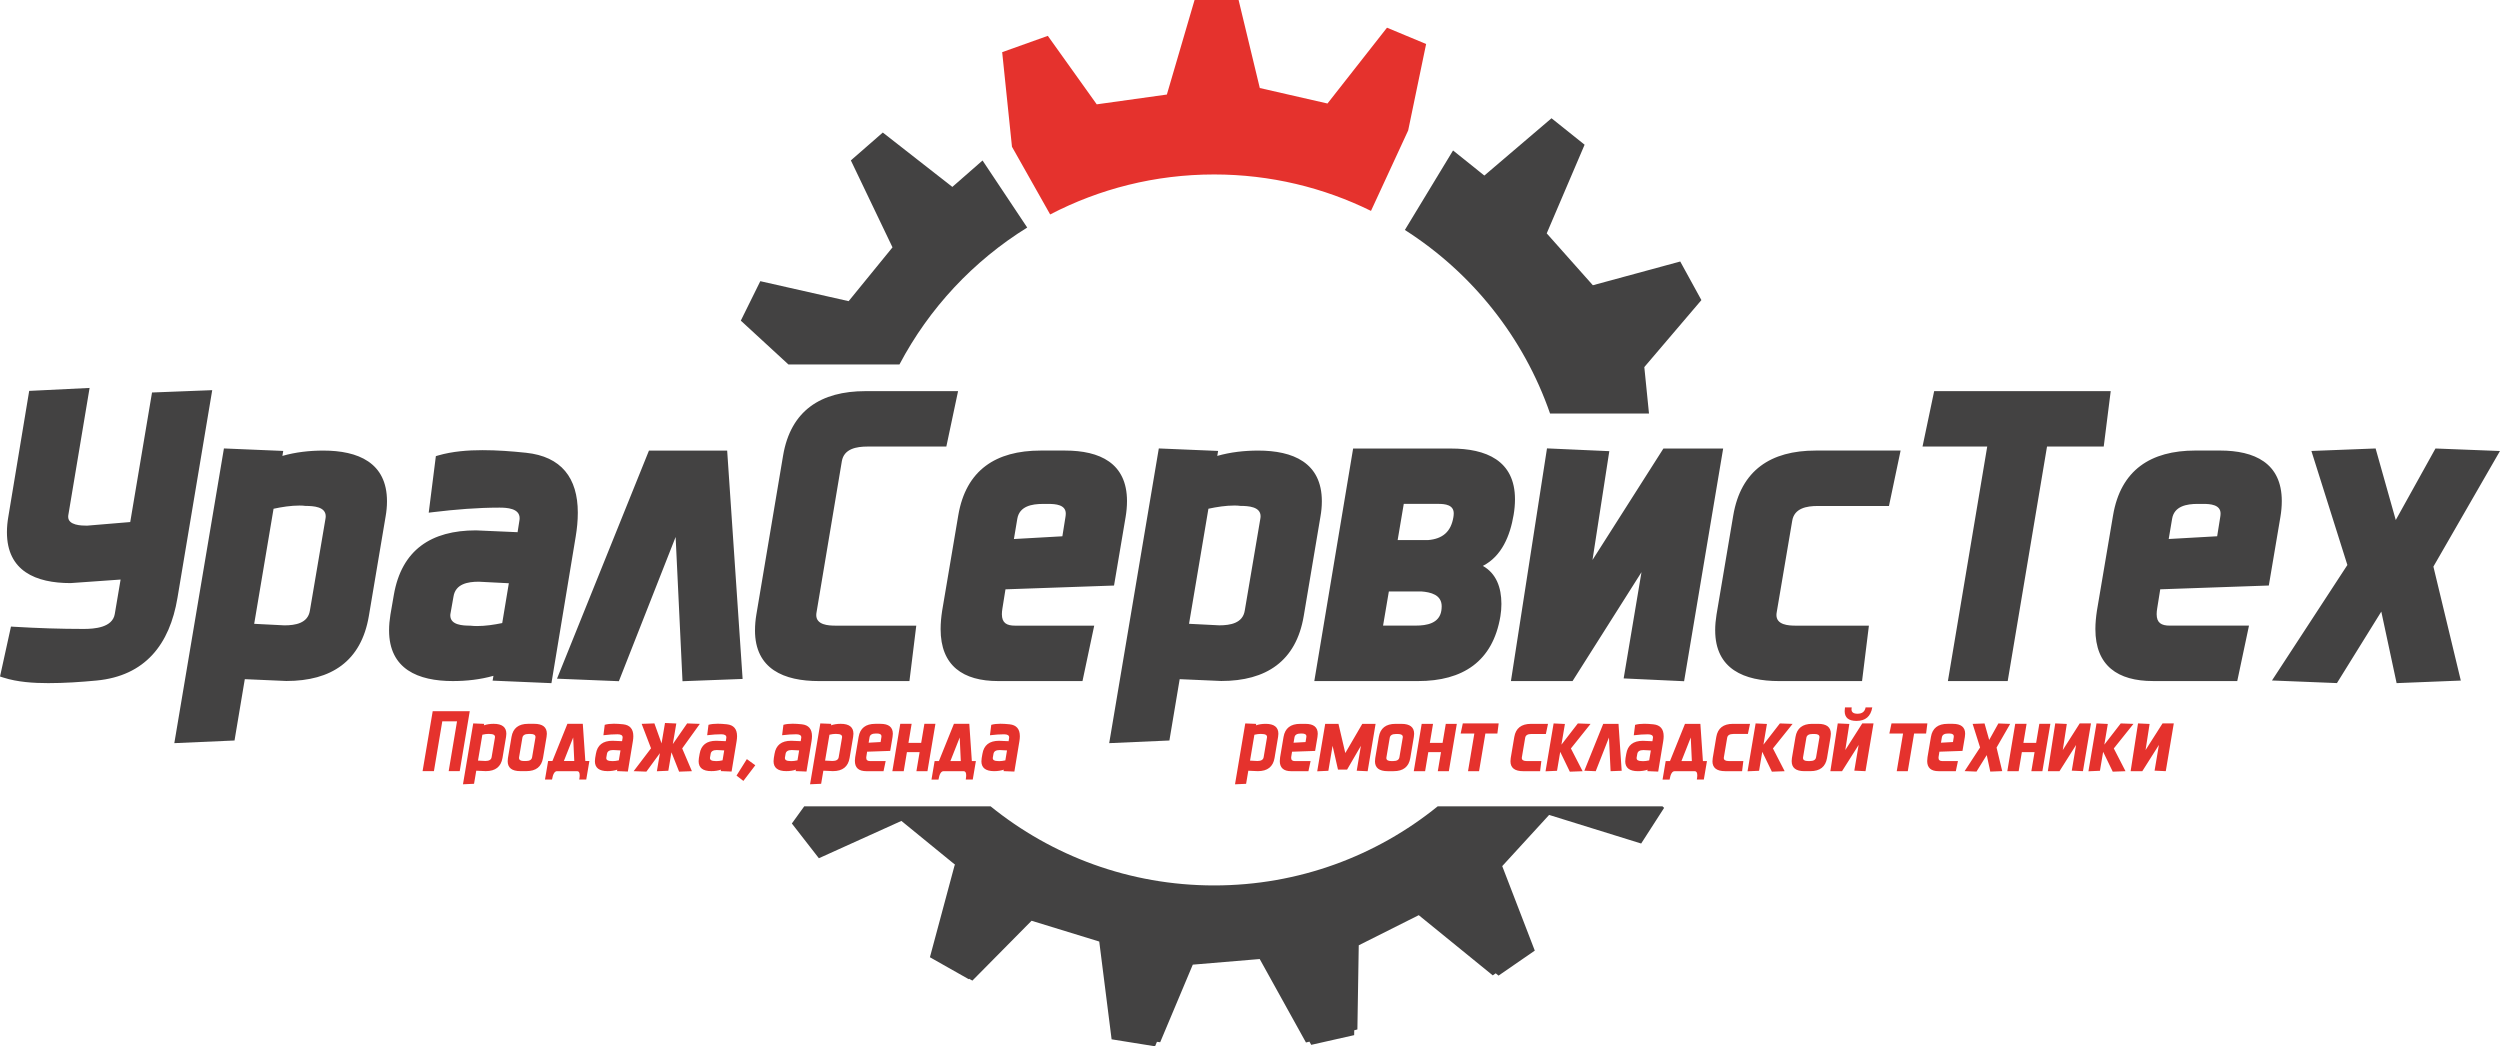
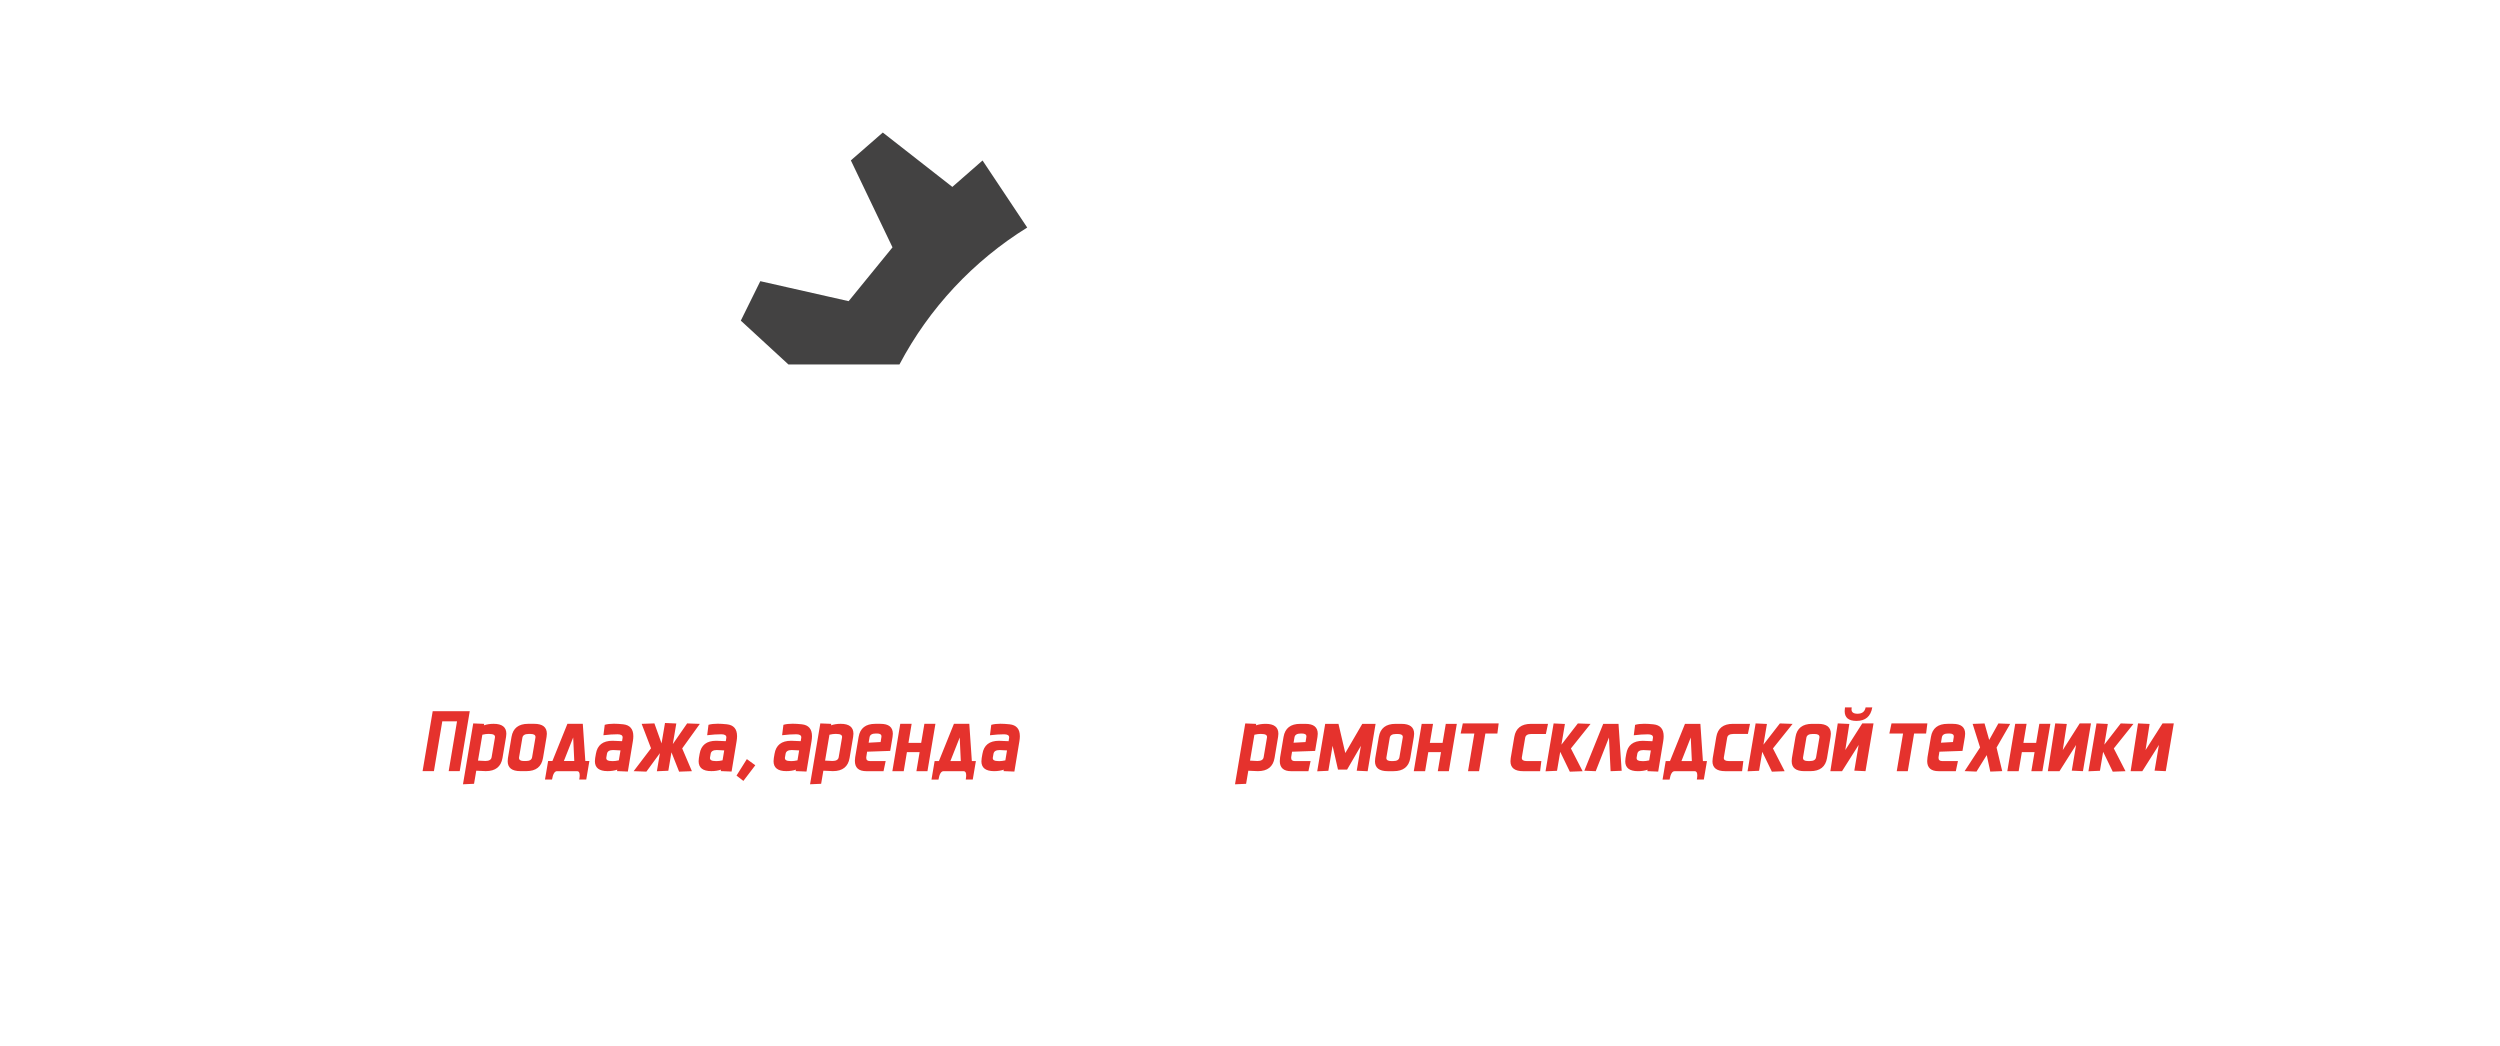
<svg xmlns="http://www.w3.org/2000/svg" xml:space="preserve" width="29.942mm" height="12.531mm" style="shape-rendering:geometricPrecision; text-rendering:geometricPrecision; image-rendering:optimizeQuality; fill-rule:evenodd; clip-rule:evenodd" viewBox="0 0 1123.31 470.12">
  <defs>
    <style type="text/css">  .fil2 {fill:#434242} .fil1 {fill:#434242} .fil0 {fill:#E5322D} .fil3 {fill:#434242;fill-rule:nonzero} .fil4 {fill:#E5322D;fill-rule:nonzero}  </style>
  </defs>
  <g id="Слой_x0020_1">
    <g id="_2137000040928">
-       <path class="fil0" d="M471.87 96.37l-17.17 -30.43 -4.4 -42.5 20.51 -7.33 21.98 30.77 31.51 -4.4 12.45 -42.49 19.78 0 9.53 39.56 30.41 6.96 26.74 -34.07 17.58 7.33 -8.06 38.83 -16.71 36.16c-21.26,-10.47 -45.19,-16.37 -70.49,-16.37 -26.57,0 -51.62,6.49 -73.66,17.97z" />
-       <path class="fil1" d="M429.15 388.56l-0.24 0.3 -11.08 41.26 0.86 0.47 -0 0.01 16.58 9.38 0.16 -0.19 1.49 0.82 26.59 -26.89 30.41 9.34 5.55 43.93 19.53 3.14 0.84 -2.01 1.46 0.18 14.65 -34.86 30.07 -2.52 20.78 37.5 1.57 -0.38 0.8 1.44 19.29 -4.36 0.03 -2.18 1.42 -0.38 0.61 -37.81 26.96 -13.54 33.26 27.06 1.32 -0.93 1.28 1.03 16.28 -11.23 -14.63 -37.97 21.07 -23 41.36 12.85 10.31 -16.02 -0.72 -0.68 -101.03 0c-27.44,22.22 -62.38,35.53 -100.43,35.53 -38.05,0 -72.99,-13.32 -100.43,-35.53l-83.77 0 -5.55 7.7 12.14 15.61 37.08 -16.77 24.14 19.71z" />
-       <path class="fil1" d="M740.93 185.79l-2.1 -20.85 25.65 -30.1 -9.51 -17.34 -39.26 10.67 -20.73 -23.31 17.02 -39.83 -14.87 -11.89 -30.18 25.74 -14.06 -11.27 -21.65 35.72c30.11,19.18 53.35,48.17 65.24,82.47l44.46 0z" />
      <path class="fil1" d="M404.17 163.75l-49.93 0 -21.38 -19.68 8.76 -17.73 39.69 8.98 19.71 -24.18 -18.71 -39.07 14.35 -12.52 31.25 24.43 13.57 -11.87 20.07 30.13c-24.19,14.98 -44.08,36.24 -57.4,61.51z" />
-       <path class="fil2" d="M54.18 260.41l-22.48 1.59c-15.63,0 -28.59,-5.4 -28.59,-22.85 0,-2.35 0.23,-4.69 0.63,-6.99l9.37 -56.52 27.14 -1.33 -9.48 56.68c-0.08,0.4 -0.14,0.81 -0.14,1.22 0,3.85 5.9,3.98 8.47,3.98l19.41 -1.62 9.79 -58.21 27.05 -1.05 -15.62 93.35c-3.5,20.93 -14.55,35.06 -36.41,37.13 -7.17,0.68 -14.42,1.16 -21.63,1.16 -6.57,0 -13.9,-0.46 -20.18,-2.49l-1.51 -0.49 4.92 -22.43 1.49 0.09c10.37,0.62 20.76,0.97 31.15,0.97 4.87,0 12.97,-0.59 14,-6.68l2.62 -15.5zm72.71 -55.56c5.96,-1.7 12.18,-2.39 18.37,-2.39 15.59,0 28.62,5.35 28.62,22.79 0,2.31 -0.23,4.61 -0.63,6.87l-7.52 44.67c-3.43,20.34 -16.9,29.2 -37.06,29.2l-18.68 -0.82 -4.62 27.56 -27.05 1.19 22.29 -132.42 26.65 1.12 -0.38 2.22zm105.67 34.28l0.78 -4.97c0.08,-0.43 0.14,-0.88 0.14,-1.32 0,-4.47 -5.79,-4.75 -9.07,-4.75 -9.85,0 -19.79,0.83 -29.56,2l-2.22 0.27 3.21 -25.41 1.1 -0.32c6.33,-1.83 13.31,-2.36 19.87,-2.36 6.51,0 13.07,0.49 19.54,1.17 15.84,1.67 23.27,11.28 23.27,26.92 0,3.6 -0.36,7.2 -0.95,10.75l-10.9 65.85 -26.43 -1.13 0.37 -2.16c-5.92,1.67 -12.1,2.35 -18.25,2.35 -15.59,0 -28.65,-5.34 -28.65,-22.79 0,-2.33 0.23,-4.68 0.6,-7l1.54 -8.91c3.5,-20.26 16.8,-29.01 36.91,-29.01l18.69 0.82zm71.01 2.15l-25.5 64.8 -27.8 -1.13 41.32 -102.49 35.14 0 6.94 102.61 -27.01 1.02 -3.09 -64.81zm35.67 41.96c0,-2.36 0.21,-4.73 0.6,-7.06l12.01 -71.44c3.42,-20.32 17.02,-28.99 37.01,-28.99l41.62 0 -5.27 24.9 -35.42 0c-4.91,0 -10.59,0.95 -11.54,6.62l-11.35 67.78c-0.08,0.44 -0.14,0.88 -0.14,1.32 0,4.42 5.38,4.75 8.7,4.75l36.24 0 -3.07 24.9 -40.72 0c-15.6,0 -28.68,-5.33 -28.68,-22.79zm112.54 -18.43l-1.37 8.58c-0.14,0.84 -0.24,1.73 -0.24,2.59 0,3.93 2.16,5.14 5.88,5.14l35.61 0 -5.27 24.9 -37.89 0c-15.72,0 -25.86,-6.82 -25.86,-23.34 0,-2.75 0.27,-5.51 0.69,-8.25l7.25 -42.9c3.44,-20.33 16.94,-29.08 36.98,-29.08l11.05 0c15.5,0 27.78,5.59 27.78,22.7 0,2.4 -0.23,4.81 -0.63,7.18l-5.2 30.77 -48.79 1.7zm95.17 -59.96c5.96,-1.7 12.18,-2.39 18.37,-2.39 15.59,0 28.62,5.35 28.62,22.79 0,2.31 -0.23,4.61 -0.63,6.87l-7.51 44.67c-3.43,20.34 -16.9,29.2 -37.06,29.2l-18.68 -0.82 -4.62 27.56 -27.05 1.19 22.29 -132.42 26.65 1.12 -0.38 2.22zm119.33 49.42c5.98,3.37 8.34,9.62 8.34,17.1 0,1.86 -0.15,3.72 -0.46,5.56 -3.41,20.34 -16.95,29.09 -36.98,29.09l-46.63 0 17.44 -104.48 44.05 0c15.6,0 28.68,5.32 28.68,22.79 0,2.34 -0.22,4.69 -0.61,7 -1.59,9.48 -5.38,18.61 -13.82,22.94zm49.25 -2.64l31.88 -50.09 26.85 0 -17.55 104.55 -27.16 -1.26 8.01 -47.73 -30.97 48.92 -27.69 0 16.2 -104.55 28 1.25 -7.56 48.91zm55.14 31.6c0,-2.36 0.23,-4.72 0.6,-7.06l7.52 -44.55c3.44,-20.36 16.92,-29.17 37.01,-29.17l38.19 0 -5.23 24.9 -32.03 0c-4.9,0 -10.56,0.96 -11.45,6.72l-6.94 40.95c-0.08,0.43 -0.14,0.88 -0.14,1.32 0,4.45 5.35,4.78 8.7,4.78l32.85 0 -3.08 24.9 -37.32 0c-15.6,0 -28.67,-5.33 -28.67,-22.79zm149.11 -82.59l-17.67 105.38 -26.87 0 17.67 -105.38 -29.07 0 5.23 -24.9 79.33 0 -3.14 24.9 -25.48 0zm50.87 64.16l-1.37 8.58c-0.14,0.85 -0.24,1.73 -0.24,2.59 0,3.93 2.16,5.14 5.88,5.14l35.61 0 -5.27 24.9 -37.89 0c-15.73,0 -25.86,-6.82 -25.86,-23.34 0,-2.75 0.28,-5.51 0.69,-8.25l7.26 -42.9c3.44,-20.33 16.93,-29.08 36.98,-29.08l11.06 0c15.5,0 27.77,5.59 27.77,22.7 0,2.4 -0.23,4.81 -0.63,7.18l-5.2 30.77 -48.79 1.7zm84.09 -10.92l-16.17 -51.25 28.85 -1.12 9.06 32.15 17.84 -32.14 28.98 1.13 -29.91 51.94 12.32 51.21 -28.85 1.15 -6.88 -32.14 -19.93 32.12 -29.19 -1.17 33.88 -51.89zm-940.54 26.42l13.61 0.69c4.87,0 10.54,-0.93 11.43,-6.62l6.97 -41.11c0.08,-0.42 0.14,-0.86 0.14,-1.29 0,-4.34 -5.59,-4.63 -9.01,-4.64 -0.9,-0.12 -1.82,-0.17 -2.73,-0.17 -3.88,0 -7.89,0.62 -11.7,1.44l-8.7 51.7zm111.46 -0.34l2.97 -17.89 -13.53 -0.69c-4.89,0 -10.45,0.96 -11.34,6.7l-1.29 7.29c-0.09,0.38 -0.14,0.76 -0.14,1.16 0,4.33 5.54,4.59 8.94,4.6 1.03,0.12 2.06,0.17 3.1,0.17 3.73,0 7.61,-0.58 11.29,-1.34zm229.92 -37.76l21.77 -1.23 1.38 -8.63c0.09,-0.53 0.15,-1.06 0.15,-1.59 0,-4.02 -4.69,-4.32 -7.74,-4.32l-2.56 0c-4.91,0 -10.52,0.98 -11.48,6.68l-1.52 9.09zm78.68 38.09l13.61 0.69c4.87,0 10.54,-0.93 11.43,-6.62l6.97 -41.11c0.08,-0.42 0.14,-0.86 0.14,-1.29 0,-4.34 -5.59,-4.63 -9.01,-4.64 -0.9,-0.12 -1.82,-0.17 -2.73,-0.17 -3.88,0 -7.89,0.62 -11.7,1.44l-8.71 51.7zm87.21 0.81l14.67 0c4.93,0 10.56,-0.98 11.49,-6.68 0.09,-0.65 0.16,-1.32 0.16,-1.97 0,-5.21 -4.89,-6.37 -9.17,-6.7l-14.57 0 -2.6 15.35zm6.53 -38.42l13.61 0c6.58,-0.53 10.36,-3.73 11.44,-10.31 0.09,-0.56 0.15,-1.13 0.15,-1.7 0,-3.84 -3.86,-4.26 -6.93,-4.26l-15.52 0 -2.75 16.26zm346.46 -0.49l21.77 -1.23 1.38 -8.63c0.09,-0.53 0.15,-1.06 0.15,-1.59 0,-4.02 -4.69,-4.32 -7.74,-4.32l-2.55 0c-4.91,0 -10.53,0.98 -11.48,6.68l-1.53 9.09z" />
-       <path class="fil3" d="M2.05 302.78l4.27 -19.42c10.65,0.64 21.06,0.98 31.25,0.98 9.57,0 14.83,-2.71 15.73,-8.14l2.99 -17.68 -24.58 1.74c-17.9,0 -26.84,-7.05 -26.84,-21.1 0,-2.16 0.21,-4.39 0.61,-6.7l9.14 -55.13 23.56 -1.16 -9.11 54.48c-0.11,0.58 -0.17,1.1 -0.17,1.56 0,3.81 3.45,5.73 10.33,5.73l20.81 -1.74 9.78 -58.15 23.47 -0.91 -15.26 91.22c-3.69,21.92 -15.32,33.82 -34.84,35.68 -8.25,0.76 -15.38,1.16 -21.47,1.16 -8.12,0 -14.65,-0.79 -19.64,-2.41zm78.36 29.3l21.68 -128.76 23.12 0.98 -0.52 3.08c6.12,-2.1 13,-3.17 20.57,-3.17 17.9,0 26.86,7.01 26.86,21.04 0,2.1 -0.2,4.3 -0.61,6.58l-7.51 44.67c-3.14,18.47 -14.89,27.74 -35.25,27.74l-20.22 -0.88 -4.64 27.68 -23.47 1.04zm31.75 -50.12l15.64 0.79c7.92,0 12.33,-2.68 13.17,-8.08l6.96 -41.07c0.12,-0.61 0.17,-1.13 0.17,-1.61 0,-4.24 -3.51,-6.37 -10.53,-6.37 -0.9,-0.12 -1.89,-0.18 -2.96,-0.18 -3.74,0 -8.15,0.58 -13.23,1.74l-9.23 54.79zm64.41 1.28c0,-2.13 0.2,-4.39 0.58,-6.7l1.54 -8.91c3.05,-18.38 14.74,-27.56 35.11,-27.56l20.25 0.88 1.02 -6.46c0.12,-0.61 0.17,-1.16 0.17,-1.65 0,-4.33 -3.6,-6.49 -10.82,-6.49 -8.67,0 -18.6,0.67 -29.77,2.01l2.78 -22.05c5.25,-1.52 11.72,-2.28 19.38,-2.28 5.66,0 12.13,0.39 19.35,1.16 14.48,1.52 21.7,9.94 21.7,25.18 0,3.23 -0.32,6.71 -0.93,10.46l-10.65 64.34 -22.89 -0.98 0.52 -3.02c-6.09,2.07 -12.91,3.11 -20.45,3.11 -17.93,0 -26.89,-7.01 -26.89,-21.04zm24.02 -6.7c0,4.24 3.48,6.34 10.47,6.34 1.01,0.12 2.12,0.18 3.31,0.18 3.6,0 7.89,-0.55 12.83,-1.62l3.48 -21.01 -15.55 -0.79c-7.89,0 -12.24,2.72 -13.08,8.14l-1.28 7.23c-0.11,0.55 -0.17,1.04 -0.17,1.53zm52.22 26.77l39.95 -99.09 32.32 0 6.7 99.18 -23.48 0.88 -3.4 -71.22 -28.02 71.22 -24.08 -0.97zm88.17 -20.07c0,-2.16 0.21,-4.42 0.58,-6.76l12.01 -71.44c3.1,-18.35 14.88,-27.53 35.28,-27.53l39.46 0 -4.52 21.41 -34.01 0c-7.92,0 -12.33,2.68 -13.26,8.08l-11.35 67.75c-0.11,0.61 -0.17,1.16 -0.17,1.65 0,4.33 3.49,6.49 10.45,6.49l34.27 0 -2.64 21.4 -39.17 0c-17.96,0 -26.92,-7.01 -26.92,-21.04zm83.41 -0.55c0,-2.44 0.23,-5.09 0.66,-7.96l7.26 -42.9c3.1,-18.42 14.86,-27.62 35.25,-27.62l11.06 0c17.35,0 26.03,6.98 26.03,20.94 0,2.13 -0.21,4.42 -0.61,6.89l-4.96 29.36 -48.8 1.7 -1.59 10c-0.18,1.1 -0.26,2.04 -0.26,2.87 0,4.6 2.55,6.89 7.63,6.89l33.45 0 -4.53 21.4 -36.47 0c-16.08,0 -24.11,-7.2 -24.11,-21.59zm29.1 -38.6l25.36 -1.43 1.59 -10c0.12,-0.67 0.18,-1.28 0.18,-1.89 0,-4.06 -3.17,-6.07 -9.49,-6.07l-2.55 0c-7.89,0 -12.3,2.72 -13.21,8.14l-1.88 11.25zm46.97 87.99l21.68 -128.76 23.12 0.98 -0.52 3.08c6.12,-2.1 13,-3.17 20.57,-3.17 17.91,0 26.87,7.01 26.87,21.04 0,2.1 -0.2,4.3 -0.61,6.58l-7.52 44.67c-3.13,18.47 -14.88,27.74 -35.25,27.74l-20.22 -0.88 -4.64 27.68 -23.47 1.04zm31.75 -50.12l15.64 0.79c7.92,0 12.34,-2.68 13.18,-8.08l6.96 -41.07c0.12,-0.61 0.17,-1.13 0.17,-1.61 0,-4.24 -3.51,-6.37 -10.53,-6.37 -0.9,-0.12 -1.89,-0.18 -2.96,-0.18 -3.74,0 -8.15,0.58 -13.23,1.74l-9.23 54.79zm60.4 22.32l16.86 -100.98 42.57 0c17.96,0 26.92,7.02 26.92,21.03 0,2.17 -0.2,4.39 -0.58,6.71 -2.17,12.96 -7.77,20.7 -16.83,23.2 7.54,2.07 11.32,7.8 11.32,17.13 0,1.68 -0.15,3.45 -0.44,5.27 -3.11,18.42 -14.86,27.62 -35.25,27.62l-44.57 0zm26.78 -21.4l16.74 0c7.92,0 12.34,-2.71 13.23,-8.17 0.12,-0.82 0.17,-1.59 0.17,-2.22 0,-5.09 -3.62,-7.9 -10.88,-8.44l-16.08 0 -3.19 18.84zm6.53 -38.42l15.78 0c7.52,-0.61 11.87,-4.51 13.06,-11.77 0.11,-0.7 0.17,-1.37 0.17,-1.98 0,-4 -2.9,-6.01 -8.67,-6.01l-17 0 -3.34 19.76zm55 59.82l15.64 -100.98 24.49 1.1 -8.53 55.22 35.83 -56.31 23.82 0 -16.95 100.98 -23.65 -1.1 9.11 -54.33 -35.08 55.43 -24.7 0zm91.48 -21.04c0,-2.16 0.2,-4.42 0.58,-6.76l7.52 -44.55c3.13,-18.48 14.88,-27.71 35.28,-27.71l36.04 0 -4.5 21.4 -30.61 0c-7.92,0 -12.33,2.71 -13.18,8.17l-6.93 40.92c-0.12,0.61 -0.17,1.16 -0.17,1.65 0,4.36 3.49,6.52 10.44,6.52l30.87 0 -2.64 21.4 -35.77 0c-17.96,0 -26.92,-7.01 -26.92,-21.04zm93.56 -84.33l4.5 -21.41 75.93 0 -2.7 21.41 -25.42 0 -17.67 105.37 -23.33 0 17.67 -105.37 -28.98 0zm77.29 83.78c0,-2.44 0.23,-5.09 0.67,-7.96l7.26 -42.9c3.1,-18.42 14.86,-27.62 35.25,-27.62l11.06 0c17.35,0 26.02,6.98 26.02,20.94 0,2.13 -0.21,4.42 -0.61,6.89l-4.96 29.36 -48.8 1.7 -1.59 10c-0.17,1.1 -0.27,2.04 -0.27,2.87 0,4.6 2.56,6.89 7.63,6.89l33.46 0 -4.53 21.4 -36.47 0c-16.08,0 -24.11,-7.2 -24.11,-21.59zm29.1 -38.6l25.36 -1.43 1.6 -10c0.12,-0.67 0.17,-1.28 0.17,-1.89 0,-4.06 -3.16,-6.07 -9.49,-6.07l-2.55 0c-7.89,0 -12.3,2.72 -13.2,8.14l-1.88 11.25zm51.64 60.07l32.64 -50 -15.73 -49.85 25.18 -0.98 9.84 34.91 19.38 -34.91 25.01 0.98 -28.81 50.03 11.99 49.82 -25.24 1.01 -7.48 -34.94 -21.68 34.94 -25.1 -1.01z" />
      <path class="fil4" d="M189.87 346.5l4.55 -26.94 16.65 0 -4.51 26.94 -4.96 0 3.75 -22.39 -6.62 0 -3.76 22.39 -5.11 0zm18.15 5.91l4.61 -27.36 4.91 0.2 -0.11 0.66c1.3,-0.45 2.76,-0.68 4.37,-0.68 3.8,0 5.71,1.49 5.71,4.47 0,0.45 -0.04,0.92 -0.13,1.4l-1.6 9.49c-0.67,3.92 -3.17,5.9 -7.49,5.9l-4.3 -0.19 -0.99 5.88 -4.99 0.22zm6.75 -10.65l3.32 0.17c1.68,0 2.62,-0.57 2.8,-1.71l1.48 -8.73c0.03,-0.13 0.04,-0.24 0.04,-0.34 0,-0.9 -0.75,-1.35 -2.24,-1.35 -0.2,-0.03 -0.4,-0.04 -0.63,-0.04 -0.79,0 -1.73,0.12 -2.81,0.37l-1.96 11.64zm13.34 0.27c0,-0.46 0.04,-0.94 0.12,-1.44l1.6 -9.47c0.66,-3.92 3.16,-5.89 7.48,-5.89l2.71 0c3.8,0 5.69,1.49 5.69,4.47 0,0.45 -0.05,0.92 -0.13,1.41l-1.6 9.48c-0.66,3.94 -3.16,5.9 -7.48,5.9l-2.7 0c-3.8,0 -5.69,-1.49 -5.69,-4.47zm5.1 -1.47c0,0.93 0.73,1.39 2.21,1.39l0.89 0c1.68,0 2.6,-0.58 2.78,-1.74l1.48 -8.73c0.02,-0.13 0.03,-0.24 0.03,-0.34 0,-0.9 -0.73,-1.35 -2.21,-1.35l-0.9 0c-1.67,0 -2.6,0.58 -2.78,1.74l-1.47 8.69c-0.02,0.13 -0.04,0.25 -0.04,0.35zm11.66 9.71l1.41 -8.32 1.93 0 6.74 -16.72 6.91 0 1.14 16.72 1.82 0 -1.41 8.32 -3.14 0c0.14,-0.79 0.2,-1.42 0.2,-1.88 0,-1.26 -0.37,-1.88 -1.12,-1.88l-9.06 0c-1.09,0 -1.84,1.26 -2.26,3.77l-3.14 0zm8.5 -8.32l4.66 0 -0.49 -10.58 -4.18 10.58zm13.93 0.08c0,-0.45 0.04,-0.93 0.12,-1.43l0.33 -1.89c0.65,-3.91 3.13,-5.86 7.46,-5.86l4.3 0.18 0.22 -1.37c0.03,-0.13 0.03,-0.25 0.03,-0.35 0,-0.92 -0.77,-1.38 -2.3,-1.38 -1.85,0 -3.95,0.14 -6.33,0.43l0.59 -4.68c1.12,-0.33 2.49,-0.49 4.12,-0.49 1.2,0 2.58,0.09 4.12,0.25 3.07,0.32 4.61,2.11 4.61,5.35 0,0.68 -0.07,1.42 -0.2,2.22l-2.26 13.67 -4.86 -0.2 0.11 -0.65c-1.29,0.44 -2.74,0.66 -4.35,0.66 -3.81,0 -5.71,-1.49 -5.71,-4.47zm5.11 -1.43c0,0.9 0.74,1.35 2.22,1.35 0.21,0.03 0.45,0.04 0.7,0.04 0.77,0 1.68,-0.12 2.73,-0.35l0.74 -4.46 -3.3 -0.17c-1.68,0 -2.6,0.58 -2.78,1.73l-0.27 1.53c-0.03,0.12 -0.03,0.23 -0.03,0.33zm12.31 5.9l7.8 -10.26 -4.21 -10.99 5.73 -0.21 3.21 8.99 1.55 -9.17 5.08 0.23 -1.56 9.24 6.43 -9.28 5.71 0.21 -7.93 11.03 4.36 10.23 -5.75 0.21 -3.44 -8.7 -1.4 8.29 -5.15 0.23 1.37 -8.14 -6.08 8.31 -5.71 -0.21zm29.19 -4.47c0,-0.45 0.04,-0.93 0.12,-1.43l0.33 -1.89c0.65,-3.91 3.13,-5.86 7.46,-5.86l4.3 0.18 0.21 -1.37c0.03,-0.13 0.04,-0.25 0.04,-0.35 0,-0.92 -0.77,-1.38 -2.3,-1.38 -1.84,0 -3.95,0.14 -6.32,0.43l0.59 -4.68c1.11,-0.33 2.49,-0.49 4.12,-0.49 1.2,0 2.58,0.09 4.11,0.25 3.08,0.32 4.61,2.11 4.61,5.35 0,0.68 -0.07,1.42 -0.2,2.22l-2.26 13.67 -4.87 -0.2 0.11 -0.65c-1.29,0.44 -2.74,0.66 -4.34,0.66 -3.81,0 -5.71,-1.49 -5.71,-4.47zm5.1 -1.43c0,0.9 0.74,1.35 2.23,1.35 0.21,0.03 0.45,0.04 0.7,0.04 0.77,0 1.68,-0.12 2.72,-0.35l0.74 -4.46 -3.31 -0.17c-1.67,0 -2.6,0.58 -2.78,1.73l-0.27 1.53c-0.02,0.12 -0.04,0.23 -0.04,0.33zm11.92 7.9l4.65 -7.41 3.79 2.77 -5.35 7.03 -3.08 -2.39zm16.65 -6.47c0,-0.45 0.04,-0.93 0.12,-1.43l0.32 -1.89c0.65,-3.91 3.13,-5.86 7.46,-5.86l4.3 0.18 0.22 -1.37c0.03,-0.13 0.04,-0.25 0.04,-0.35 0,-0.92 -0.77,-1.38 -2.3,-1.38 -1.84,0 -3.95,0.14 -6.32,0.43l0.59 -4.68c1.11,-0.33 2.49,-0.49 4.11,-0.49 1.2,0 2.58,0.09 4.12,0.25 3.08,0.32 4.61,2.11 4.61,5.35 0,0.68 -0.07,1.42 -0.2,2.22l-2.27 13.67 -4.86 -0.2 0.11 -0.65c-1.29,0.44 -2.74,0.66 -4.34,0.66 -3.81,0 -5.71,-1.49 -5.71,-4.47zm5.1 -1.43c0,0.9 0.74,1.35 2.23,1.35 0.21,0.03 0.45,0.04 0.7,0.04 0.77,0 1.68,-0.12 2.72,-0.35l0.74 -4.46 -3.31 -0.17c-1.67,0 -2.6,0.58 -2.78,1.73l-0.27 1.53c-0.02,0.12 -0.04,0.23 -0.04,0.33zm11.3 11.81l4.61 -27.36 4.91 0.2 -0.11 0.66c1.3,-0.45 2.76,-0.68 4.37,-0.68 3.8,0 5.71,1.49 5.71,4.47 0,0.45 -0.04,0.92 -0.13,1.4l-1.6 9.49c-0.66,3.92 -3.16,5.9 -7.49,5.9l-4.3 -0.19 -0.99 5.88 -4.99 0.22zm6.75 -10.65l3.32 0.17c1.68,0 2.62,-0.57 2.8,-1.71l1.48 -8.73c0.03,-0.13 0.04,-0.24 0.04,-0.34 0,-0.9 -0.75,-1.35 -2.24,-1.35 -0.19,-0.03 -0.4,-0.04 -0.63,-0.04 -0.8,0 -1.73,0.12 -2.81,0.37l-1.96 11.64zm13.38 0.16c0,-0.52 0.05,-1.08 0.14,-1.69l1.55 -9.12c0.66,-3.91 3.16,-5.87 7.49,-5.87l2.35 0c3.69,0 5.53,1.49 5.53,4.45 0,0.45 -0.05,0.94 -0.13,1.47l-1.05 6.24 -10.37 0.36 -0.34 2.13c-0.04,0.23 -0.06,0.43 -0.06,0.61 0,0.98 0.54,1.46 1.62,1.46l7.11 0 -0.96 4.55 -7.75 0c-3.41,0 -5.12,-1.53 -5.12,-4.59zm6.18 -8.2l5.39 -0.3 0.34 -2.13c0.03,-0.14 0.04,-0.27 0.04,-0.41 0,-0.86 -0.67,-1.29 -2.01,-1.29l-0.54 0c-1.68,0 -2.62,0.58 -2.81,1.73l-0.4 2.39zm10.67 12.79l3.55 -21.27 5.11 0 -1.43 8.55 5.72 0 1.44 -8.55 4.96 0 -3.58 21.27 -4.96 0 1.44 -8.55 -5.71 0 -1.43 8.55 -5.1 0zm17.58 3.77l1.41 -8.32 1.93 0 6.74 -16.72 6.91 0 1.14 16.72 1.82 0 -1.41 8.32 -3.14 0c0.13,-0.79 0.19,-1.42 0.19,-1.88 0,-1.26 -0.37,-1.88 -1.12,-1.88l-9.06 0c-1.09,0 -1.84,1.26 -2.27,3.77l-3.14 0zm8.51 -8.32l4.66 0 -0.49 -10.58 -4.18 10.58zm13.93 0.08c0,-0.45 0.04,-0.93 0.12,-1.43l0.33 -1.89c0.65,-3.91 3.13,-5.86 7.46,-5.86l4.3 0.18 0.22 -1.37c0.03,-0.13 0.03,-0.25 0.03,-0.35 0,-0.92 -0.76,-1.38 -2.3,-1.38 -1.84,0 -3.95,0.14 -6.33,0.43l0.59 -4.68c1.12,-0.33 2.49,-0.49 4.12,-0.49 1.2,0 2.58,0.09 4.12,0.25 3.07,0.32 4.61,2.11 4.61,5.35 0,0.68 -0.07,1.42 -0.2,2.22l-2.26 13.67 -4.87 -0.2 0.11 -0.65c-1.29,0.44 -2.75,0.66 -4.35,0.66 -3.81,0 -5.71,-1.49 -5.71,-4.47zm5.1 -1.43c0,0.9 0.74,1.35 2.23,1.35 0.21,0.03 0.45,0.04 0.7,0.04 0.77,0 1.67,-0.12 2.72,-0.35l0.74 -4.46 -3.3 -0.17c-1.68,0 -2.6,0.58 -2.78,1.73l-0.27 1.53c-0.02,0.12 -0.04,0.23 -0.04,0.33zm108.84 11.81l4.61 -27.36 4.91 0.2 -0.11 0.66c1.3,-0.45 2.76,-0.68 4.37,-0.68 3.8,0 5.71,1.49 5.71,4.47 0,0.45 -0.04,0.92 -0.13,1.4l-1.59 9.49c-0.67,3.92 -3.17,5.9 -7.49,5.9l-4.3 -0.19 -0.99 5.88 -4.99 0.22zm6.75 -10.65l3.32 0.17c1.68,0 2.62,-0.57 2.8,-1.71l1.48 -8.73c0.03,-0.13 0.04,-0.24 0.04,-0.34 0,-0.9 -0.75,-1.35 -2.24,-1.35 -0.19,-0.03 -0.4,-0.04 -0.63,-0.04 -0.79,0 -1.73,0.12 -2.81,0.37l-1.96 11.64zm13.38 0.16c0,-0.52 0.05,-1.08 0.14,-1.69l1.54 -9.12c0.66,-3.91 3.16,-5.87 7.49,-5.87l2.35 0c3.69,0 5.53,1.49 5.53,4.45 0,0.45 -0.04,0.94 -0.13,1.47l-1.05 6.24 -10.37 0.36 -0.34 2.13c-0.04,0.23 -0.06,0.43 -0.06,0.61 0,0.98 0.54,1.46 1.62,1.46l7.11 0 -0.97 4.55 -7.75 0c-3.41,0 -5.12,-1.53 -5.12,-4.59zm6.18 -8.2l5.39 -0.3 0.34 -2.13c0.03,-0.14 0.04,-0.27 0.04,-0.41 0,-0.86 -0.67,-1.29 -2.01,-1.29l-0.54 0c-1.68,0 -2.61,0.58 -2.81,1.73l-0.4 2.39zm10.63 12.83l3.59 -21.31 5.96 0 3.07 13.12 7.63 -13.12 5.98 0 -3.57 21.29 -4.91 -0.23 1.88 -11.19 -6.2 10.67 -4.1 0 -2.43 -10.69 -1.89 11.24 -4.99 0.23zm25.96 -4.51c0,-0.46 0.04,-0.94 0.12,-1.44l1.6 -9.47c0.66,-3.92 3.16,-5.89 7.48,-5.89l2.7 0c3.8,0 5.69,1.49 5.69,4.47 0,0.45 -0.04,0.92 -0.13,1.41l-1.6 9.48c-0.66,3.94 -3.16,5.9 -7.48,5.9l-2.7 0c-3.8,0 -5.69,-1.49 -5.69,-4.47zm5.1 -1.47c0,0.93 0.74,1.39 2.21,1.39l0.89 0c1.68,0 2.6,-0.58 2.78,-1.74l1.48 -8.73c0.03,-0.13 0.04,-0.24 0.04,-0.34 0,-0.9 -0.73,-1.35 -2.2,-1.35l-0.9 0c-1.67,0 -2.6,0.58 -2.78,1.74l-1.47 8.69c-0.02,0.13 -0.04,0.25 -0.04,0.35zm12.33 5.94l3.55 -21.27 5.1 0 -1.43 8.55 5.72 0 1.44 -8.55 4.96 0 -3.59 21.27 -4.96 0 1.44 -8.55 -5.71 0 -1.43 8.55 -5.11 0zm21.06 -16.91l0.96 -4.55 16.12 0 -0.58 4.55 -5.39 0 -2.84 16.91 -4.96 0 2.84 -16.91 -6.16 0zm22.38 12.44c0,-0.46 0.05,-0.94 0.12,-1.44l1.6 -9.47c0.66,-3.92 3.16,-5.89 7.5,-5.89l7.65 0 -0.96 4.55 -6.51 0c-1.68,0 -2.62,0.58 -2.79,1.74l-1.48 8.69c-0.02,0.13 -0.03,0.25 -0.03,0.35 0,0.93 0.74,1.39 2.22,1.39l6.56 0 -0.56 4.55 -7.6 0c-3.82,0 -5.72,-1.49 -5.72,-4.47zm15.76 4.51l3.63 -21.5 5.08 0.24 -1.57 9.3 7.38 -9.54 5.71 0.21 -8.83 11.03 5.26 10.23 -5.75 0.21 -4.31 -8.92 -1.44 8.52 -5.16 0.23zm17.43 -0.25l8.49 -21.06 6.87 0 1.42 21.08 -4.98 0.19 -0.73 -15.13 -5.95 15.13 -5.12 -0.21zm18.39 -4.26c0,-0.45 0.04,-0.93 0.12,-1.43l0.33 -1.89c0.65,-3.91 3.13,-5.86 7.46,-5.86l4.3 0.18 0.21 -1.37c0.03,-0.13 0.04,-0.25 0.04,-0.35 0,-0.92 -0.77,-1.38 -2.3,-1.38 -1.84,0 -3.95,0.14 -6.33,0.43l0.59 -4.68c1.12,-0.33 2.49,-0.49 4.12,-0.49 1.2,0 2.58,0.09 4.11,0.25 3.08,0.32 4.61,2.11 4.61,5.35 0,0.68 -0.07,1.42 -0.2,2.22l-2.26 13.67 -4.87 -0.2 0.11 -0.65c-1.29,0.44 -2.74,0.66 -4.34,0.66 -3.81,0 -5.71,-1.49 -5.71,-4.47zm5.1 -1.43c0,0.9 0.74,1.35 2.23,1.35 0.21,0.03 0.45,0.04 0.7,0.04 0.77,0 1.68,-0.12 2.72,-0.35l0.74 -4.46 -3.31 -0.17c-1.67,0 -2.6,0.58 -2.78,1.73l-0.27 1.53c-0.02,0.12 -0.04,0.23 -0.04,0.33zm11.66 9.66l1.41 -8.32 1.93 0 6.74 -16.72 6.91 0 1.14 16.72 1.82 0 -1.41 8.32 -3.14 0c0.13,-0.79 0.2,-1.42 0.2,-1.88 0,-1.26 -0.37,-1.88 -1.12,-1.88l-9.06 0c-1.09,0 -1.84,1.26 -2.26,3.77l-3.14 0zm8.5 -8.32l4.66 0 -0.49 -10.58 -4.18 10.58zm13.93 0.08c0,-0.46 0.04,-0.94 0.12,-1.44l1.59 -9.47c0.67,-3.92 3.16,-5.89 7.5,-5.89l7.66 0 -0.96 4.55 -6.51 0c-1.68,0 -2.62,0.58 -2.8,1.74l-1.47 8.69c-0.03,0.13 -0.04,0.25 -0.04,0.35 0,0.93 0.74,1.39 2.22,1.39l6.56 0 -0.56 4.55 -7.6 0c-3.82,0 -5.72,-1.49 -5.72,-4.47zm15.76 4.51l3.63 -21.5 5.08 0.24 -1.57 9.3 7.39 -9.54 5.71 0.21 -8.83 11.03 5.26 10.23 -5.74 0.21 -4.32 -8.92 -1.43 8.52 -5.16 0.23zm19.82 -4.51c0,-0.46 0.04,-0.94 0.12,-1.44l1.6 -9.47c0.66,-3.92 3.16,-5.89 7.48,-5.89l2.71 0c3.8,0 5.7,1.49 5.7,4.47 0,0.45 -0.05,0.92 -0.13,1.41l-1.59 9.48c-0.67,3.94 -3.16,5.9 -7.49,5.9l-2.7 0c-3.8,0 -5.69,-1.49 -5.69,-4.47zm5.1 -1.47c0,0.93 0.74,1.39 2.21,1.39l0.89 0c1.68,0 2.6,-0.58 2.78,-1.74l1.48 -8.73c0.02,-0.13 0.03,-0.24 0.03,-0.34 0,-0.9 -0.73,-1.35 -2.21,-1.35l-0.9 0c-1.67,0 -2.6,0.58 -2.78,1.74l-1.47 8.69c-0.02,0.13 -0.04,0.25 -0.04,0.35zm12.29 5.94l3.32 -21.46 5.2 0.24 -1.81 11.73 7.62 -11.97 5.06 0 -3.6 21.46 -5.03 -0.23 1.94 -11.55 -7.45 11.78 -5.24 0zm6.43 -26.98c0,-0.47 0.05,-1.02 0.14,-1.67l3.02 0c-0.06,0.38 -0.09,0.67 -0.09,0.87 0,1.32 0.9,1.97 2.69,1.97 2.1,0 3.31,-0.95 3.64,-2.84l3 0c-0.69,4.04 -3.05,6.07 -7.11,6.07 -3.53,0 -5.29,-1.47 -5.29,-4.4zm20.08 10.07l0.96 -4.55 16.12 0 -0.57 4.55 -5.39 0 -2.84 16.91 -4.96 0 2.84 -16.91 -6.16 0zm17 12.32c0,-0.52 0.05,-1.08 0.14,-1.69l1.54 -9.12c0.66,-3.91 3.16,-5.87 7.49,-5.87l2.35 0c3.68,0 5.53,1.49 5.53,4.45 0,0.45 -0.05,0.94 -0.13,1.47l-1.06 6.24 -10.37 0.36 -0.34 2.13c-0.04,0.23 -0.06,0.43 -0.06,0.61 0,0.98 0.54,1.46 1.62,1.46l7.11 0 -0.96 4.55 -7.75 0c-3.41,0 -5.12,-1.53 -5.12,-4.59zm6.19 -8.2l5.39 -0.3 0.34 -2.13c0.02,-0.14 0.03,-0.27 0.03,-0.41 0,-0.86 -0.67,-1.29 -2.01,-1.29l-0.54 0c-1.68,0 -2.61,0.58 -2.81,1.73l-0.4 2.39zm10.63 12.76l6.94 -10.62 -3.34 -10.59 5.35 -0.2 2.09 7.42 4.12 -7.42 5.31 0.2 -6.12 10.64 2.54 10.58 -5.36 0.21 -1.59 -7.42 -4.61 7.42 -5.33 -0.21zm19.18 0.03l3.55 -21.27 5.11 0 -1.43 8.55 5.72 0 1.44 -8.55 4.96 0 -3.59 21.27 -4.96 0 1.44 -8.55 -5.71 0 -1.43 8.55 -5.11 0zm18.21 0l3.32 -21.46 5.2 0.24 -1.81 11.73 7.61 -11.97 5.06 0 -3.61 21.46 -5.02 -0.23 1.94 -11.55 -7.45 11.78 -5.25 0zm18.24 0.04l3.63 -21.5 5.08 0.24 -1.57 9.3 7.38 -9.54 5.71 0.21 -8.83 11.03 5.26 10.23 -5.74 0.21 -4.31 -8.92 -1.44 8.52 -5.16 0.23zm18.96 -0.04l3.32 -21.46 5.2 0.24 -1.81 11.73 7.62 -11.97 5.06 0 -3.6 21.46 -5.03 -0.23 1.94 -11.55 -7.45 11.78 -5.25 0z" />
    </g>
  </g>
</svg>